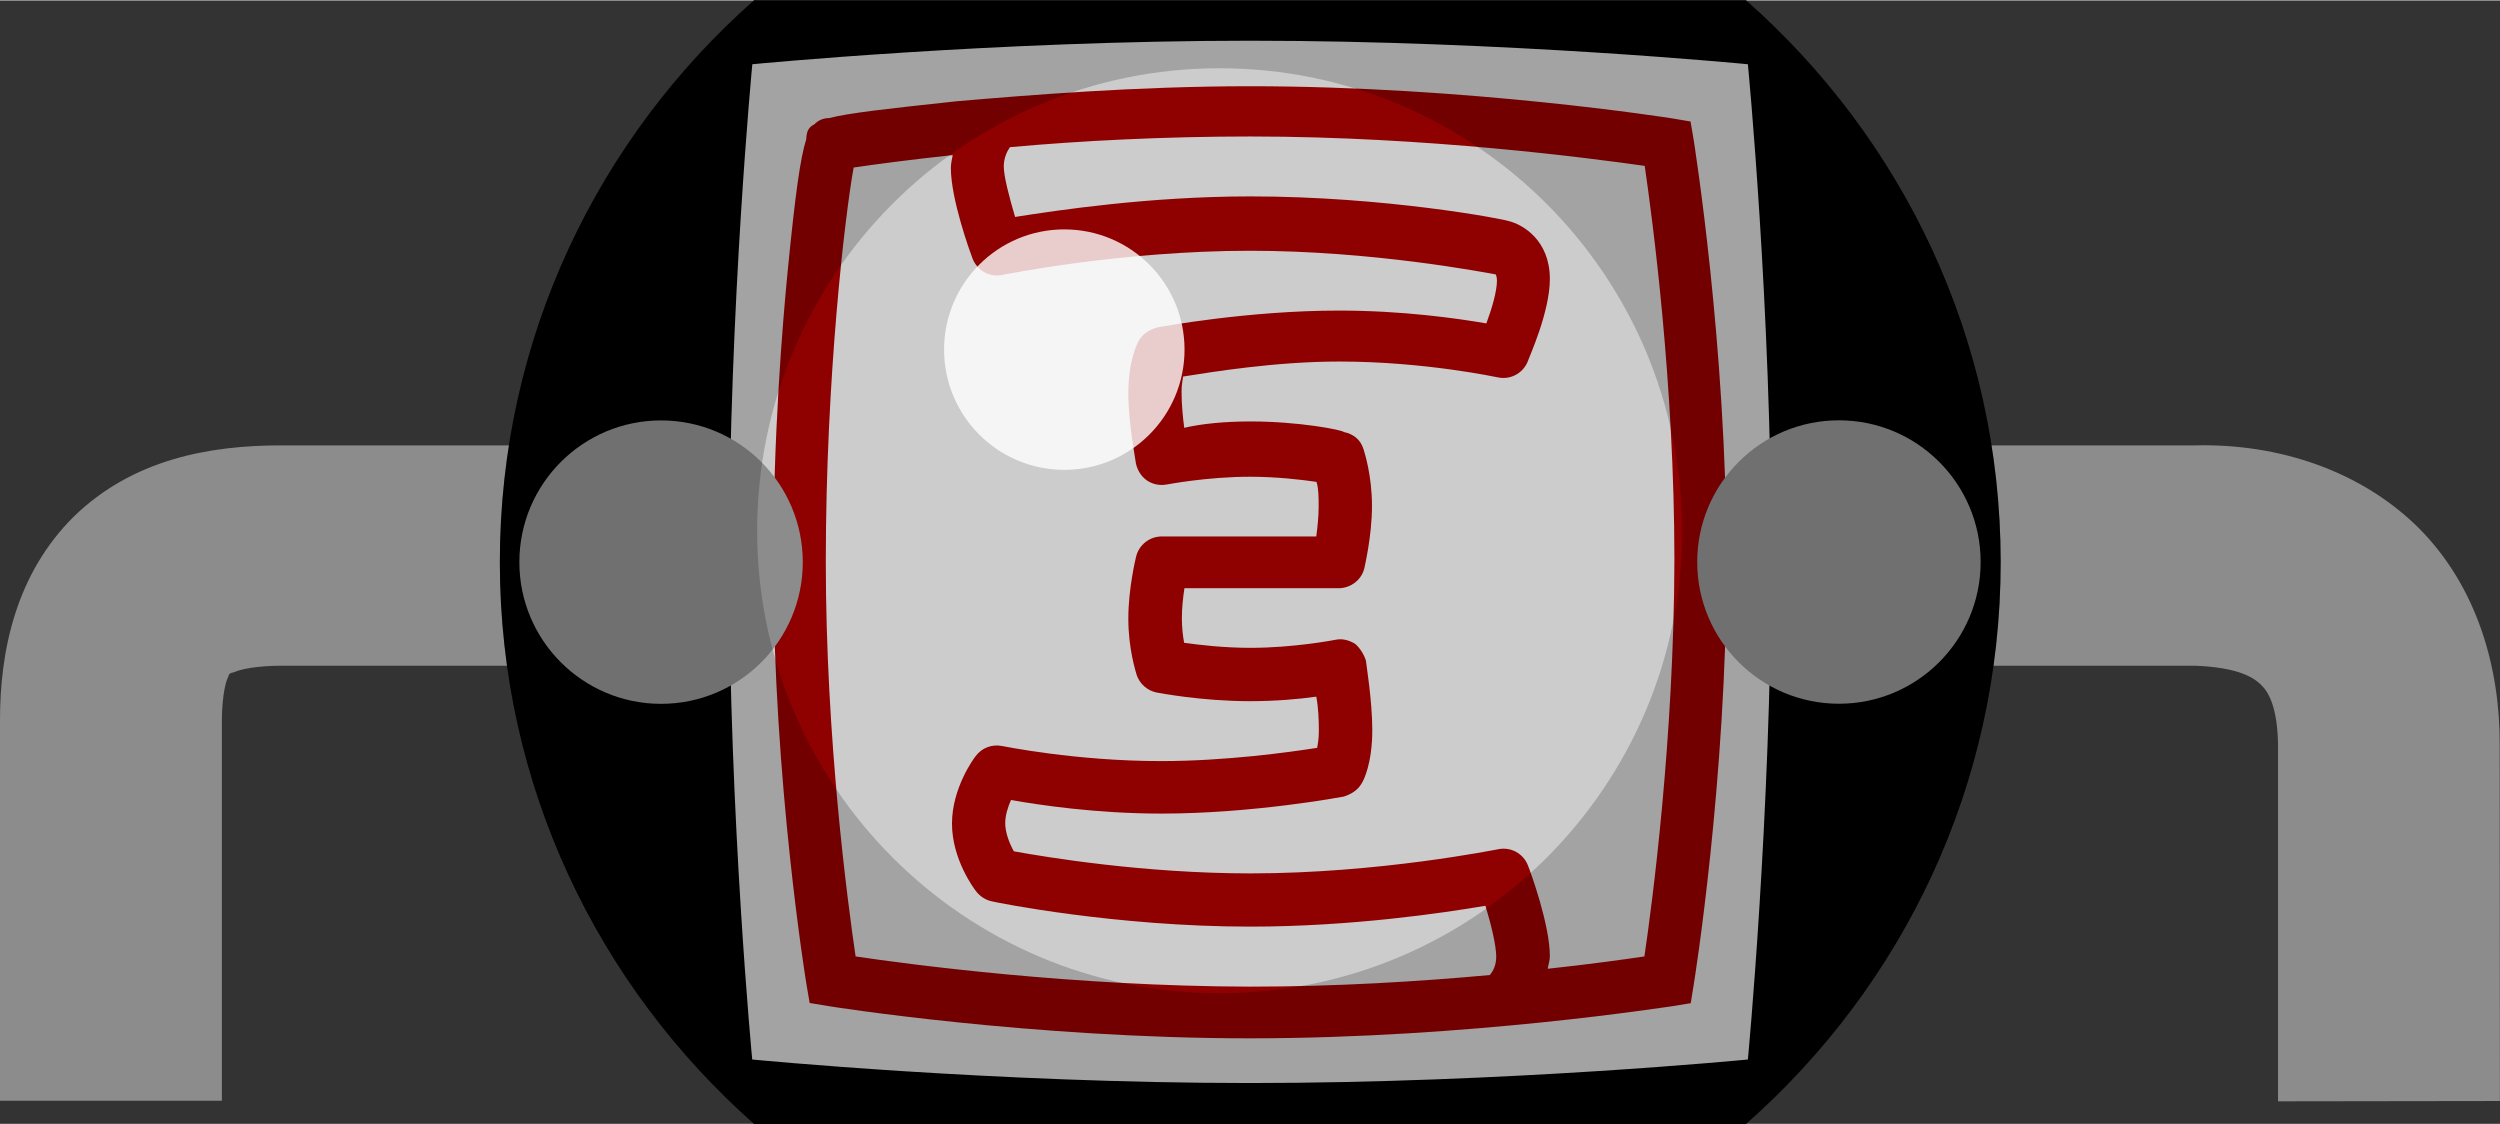
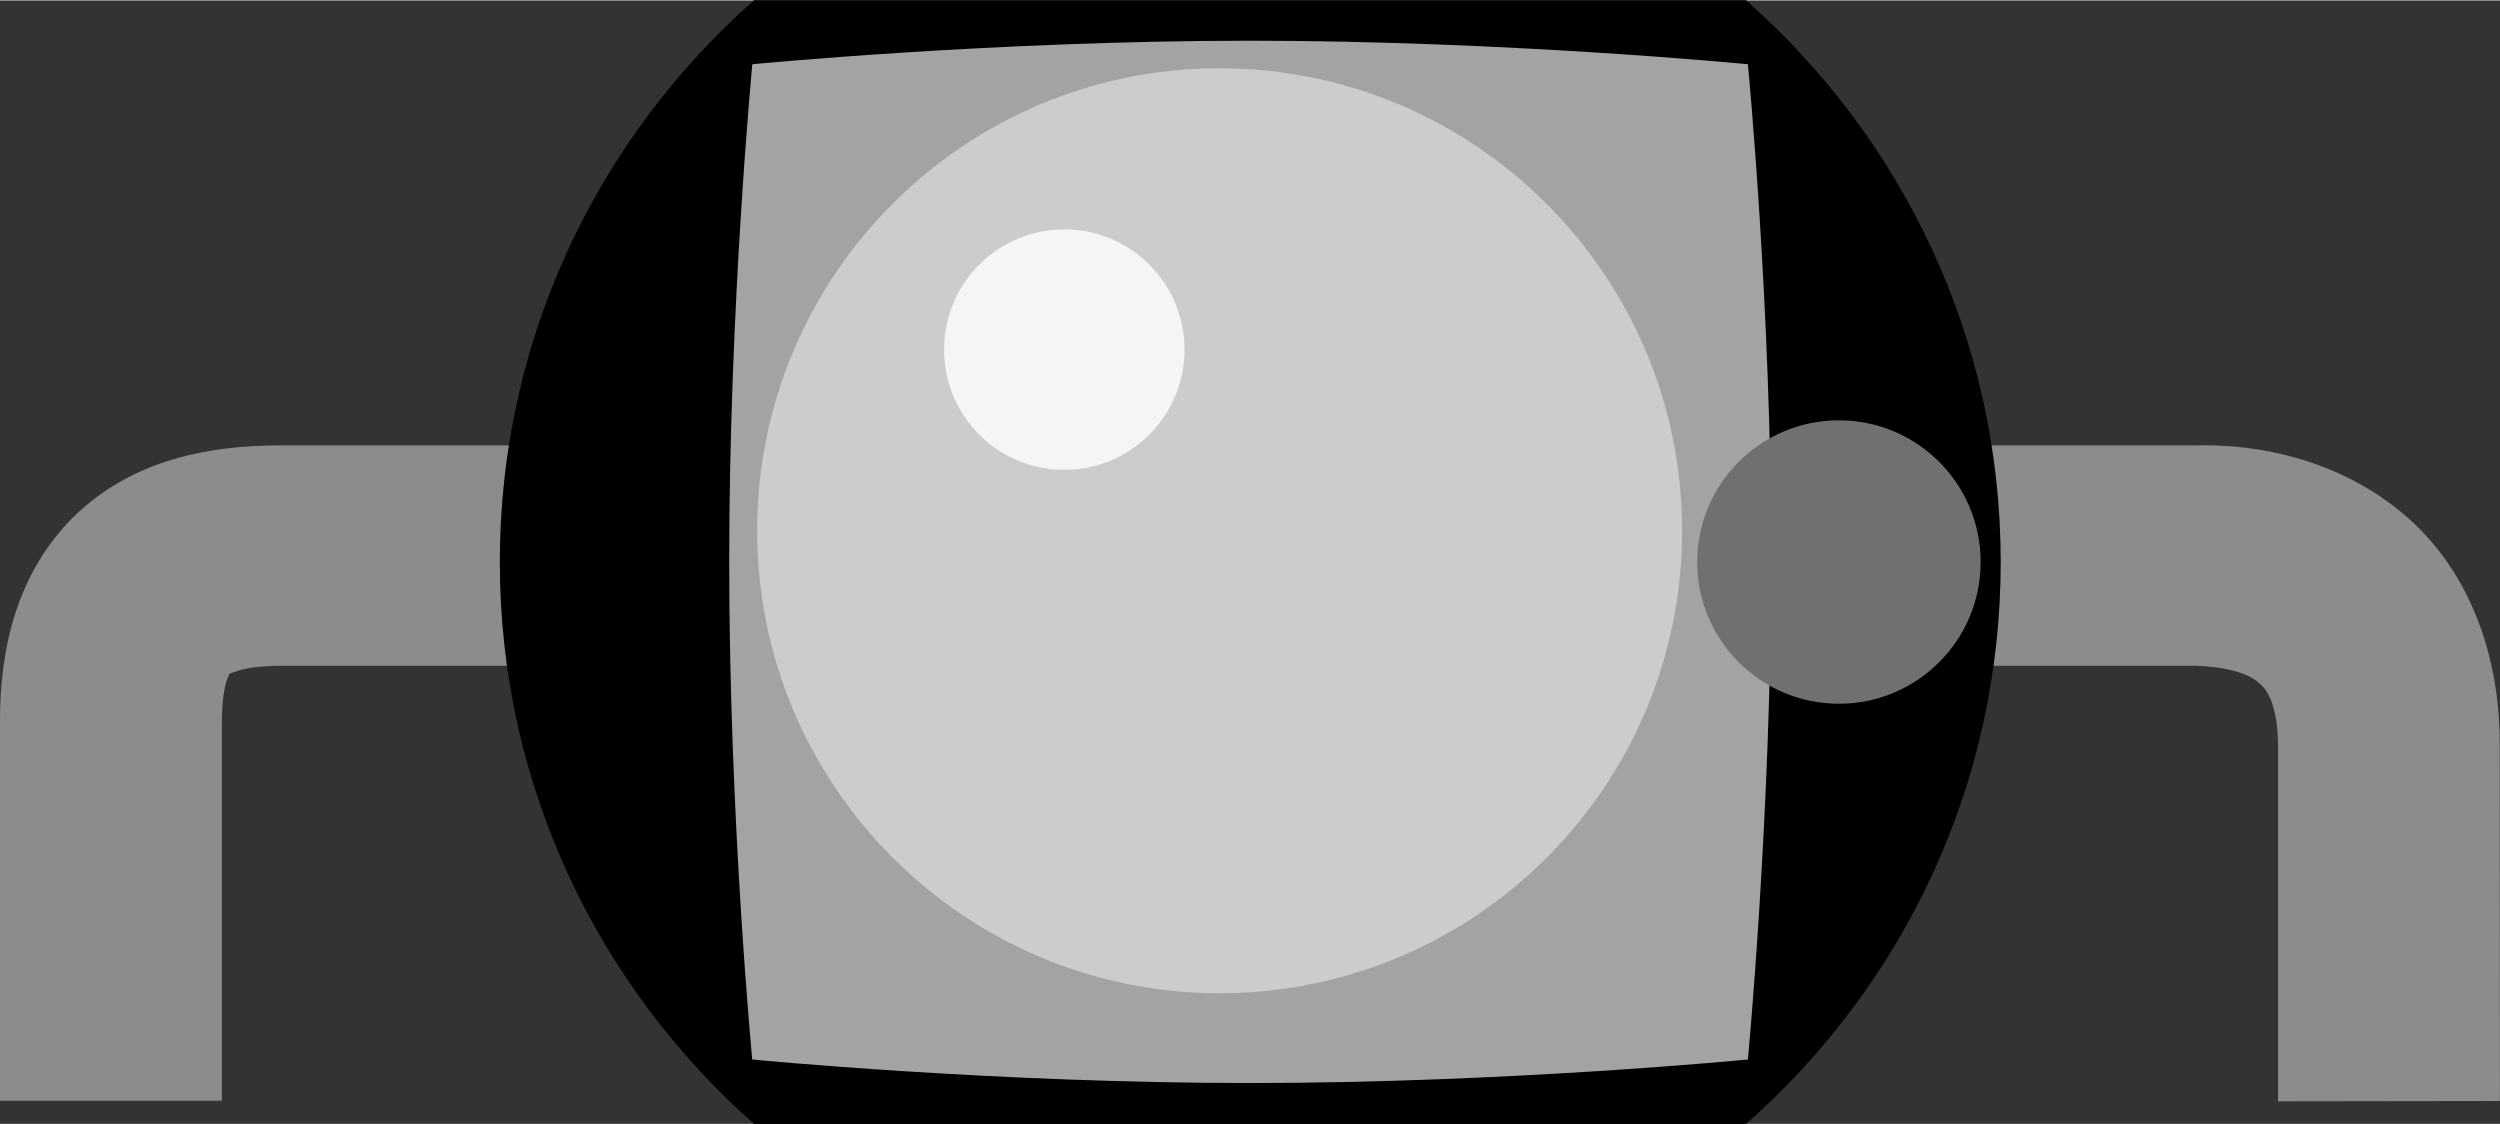
<svg xmlns="http://www.w3.org/2000/svg" width="0.338in" x="0px" version="1.1" y="0px" height="0.152in" viewBox="0 0 24.328 10.932" baseProfile="basic" id="svg" xml:space="preserve">
  <rect x="0" y="0" width="24.328" height="10.932" fill="#333333" stroke="none" />
  <rect width="2.159" x="0.284" y="4.284" fill="none" height="6.646" id="connector0pin" />
-   <rect width="2.157" x="21.885" y="4.284" fill="none" height="6.646" id="connector1pin" />
  <g id="breadboard">
    <g>
      <path fill="#8C8C8C" d="M22.168,10.713V7.248c-0.004-0.372-0.095-0.521-0.163-0.586l0,0c-0.069-0.069-0.216-0.172-0.646-0.188l0,0H2.746c-0.245,0-0.401,0.033-0.465,0.062l0,0c-0.059,0.014-0.047,0.021-0.05,0.02l0,0c0.001,0-0.009,0.021-0.025,0.062l0,0C2.185,6.681,2.159,6.816,2.159,7.018l0,0v3.689H2.16H0V7.023C-0.003,6.326,0.156,5.58,0.719,5.022l0,0C1.286,4.471,2.026,4.328,2.745,4.33l0,0h18.612c0.824-0.021,1.629,0.252,2.188,0.812l0,0c0.562,0.569,0.784,1.354,0.78,2.104l0,0l0.002,3.464L22.168,10.713L22.168,10.713z" />
      <path d="M4.864,5.465c0,2.178,0.959,4.127,2.473,5.467h9.655c1.517-1.338,2.477-3.286,2.477-5.467c0-2.177-0.96-4.126-2.477-5.465H7.336C5.823,1.337,4.864,3.287,4.864,5.465z" />
      <rect width="9.656" x="7.336" y="0" height="10.932" />
      <path fill="#CCCCCC" d="M17.009,10.306c0,0-2.349,0.229-4.845,0.229S7.32,10.306,7.32,10.306S7.096,7.962,7.096,5.465c0-2.496,0.225-4.844,0.225-4.844s2.348-0.229,4.844-0.229c2.495,0,4.844,0.229,4.844,0.229s0.228,2.348,0.228,4.844C17.232,7.962,17.009,10.306,17.009,10.306z" />
-       <path fill="#8F0000" d="M16.482,1.36l-0.031-0.182l-0.184-0.031c-0.021-0.003-1.979-0.312-4.104-0.312c-1.109,0-2.163,0.087-2.851,0.146c-0.691,0.074-1.05,0.114-1.244,0.164c-0.057,0-0.105,0.021-0.145,0.062C7.861,1.235,7.848,1.288,7.846,1.35C7.786,1.538,7.738,1.9,7.667,2.613C7.614,3.149,7.525,4.24,7.525,5.47c0,2.136,0.32,4.088,0.323,4.105l0.031,0.181l0.181,0.03C8.079,9.79,10.031,10.1,12.165,10.1c2.138,0,4.086-0.312,4.104-0.312l0.184-0.03l0.029-0.181c0.004-0.021,0.32-1.979,0.32-4.105S16.484,1.379,16.482,1.36z M8.326,9.303c-0.077-0.524-0.29-2.118-0.29-3.838c0-1.8,0.188-3.382,0.271-3.839C8.49,1.599,8.834,1.552,9.271,1.505C9.264,1.548,9.253,1.583,9.253,1.63c0,0.306,0.188,0.821,0.21,0.879C9.508,2.628,9.63,2.698,9.755,2.671c0.012-0.002,1.157-0.235,2.41-0.235c1.188,0,2.271,0.209,2.39,0.23c0.002,0.005,0.012,0.02,0.012,0.061c0,0.104-0.049,0.271-0.103,0.416c-0.282-0.049-0.815-0.125-1.434-0.125c-0.887,0-1.736,0.158-1.771,0.165c-0.075,0.021-0.138,0.062-0.176,0.126c-0.017,0.03-0.103,0.196-0.103,0.521c0,0.271,0.071,0.646,0.074,0.676c0.013,0.062,0.051,0.127,0.107,0.165c0.057,0.039,0.127,0.052,0.195,0.039c0.003,0,0.389-0.075,0.809-0.075c0.26,0,0.495,0.028,0.646,0.05c0.021,0.065,0.021,0.147,0.021,0.241c0,0.103-0.012,0.204-0.023,0.29h-0.645h-0.858c-0.119,0-0.222,0.081-0.25,0.195c-0.003,0.012-0.076,0.31-0.076,0.604c0,0.301,0.075,0.524,0.082,0.551c0.03,0.086,0.104,0.151,0.194,0.169c0.018,0.003,0.436,0.084,0.908,0.084c0.247,0,0.476-0.02,0.645-0.044c0.021,0.105,0.025,0.229,0.025,0.335c0,0.074-0.009,0.119-0.016,0.163c-0.28,0.044-0.896,0.129-1.521,0.129c-0.833,0-1.535-0.146-1.542-0.146c-0.1-0.021-0.2,0.016-0.26,0.097C9.475,7.377,9.264,7.666,9.264,8.01c0,0.345,0.211,0.63,0.236,0.661C9.538,8.72,9.592,8.754,9.652,8.767c0.048,0.012,1.207,0.246,2.513,0.246c0.985,0,1.885-0.134,2.29-0.203c0.054,0.177,0.105,0.384,0.105,0.495c0,0.083-0.029,0.139-0.062,0.179c-0.676,0.062-1.486,0.113-2.339,0.113C10.445,9.593,8.85,9.381,8.326,9.303z M16.002,9.303c-0.189,0.028-0.521,0.075-0.941,0.12c0.006-0.041,0.021-0.075,0.021-0.123c0-0.304-0.188-0.82-0.211-0.877c-0.044-0.12-0.167-0.189-0.292-0.163c-0.017,0.002-1.158,0.235-2.41,0.235c-1.042,0-2.001-0.16-2.303-0.215C9.825,8.208,9.782,8.1,9.782,8.006c0-0.076,0.026-0.156,0.056-0.225c0.275,0.048,0.826,0.132,1.465,0.132c0.886,0,1.736-0.159,1.771-0.165c0.07-0.021,0.139-0.062,0.176-0.128c0.02-0.03,0.104-0.194,0.104-0.521c0-0.287-0.062-0.66-0.062-0.675c-0.021-0.066-0.062-0.126-0.104-0.162c-0.062-0.039-0.129-0.053-0.188-0.041C12.975,6.226,12.586,6.3,12.17,6.3c-0.261,0-0.496-0.028-0.647-0.049c-0.012-0.066-0.022-0.146-0.022-0.24c0-0.104,0.012-0.204,0.025-0.291h0.644h0.855c0.119,0,0.226-0.082,0.252-0.196c0.002-0.013,0.074-0.312,0.074-0.604c0-0.302-0.074-0.524-0.082-0.552C13.24,4.27,13.165,4.218,13.078,4.2c-0.02-0.021-0.437-0.103-0.909-0.103c-0.248,0-0.475,0.022-0.645,0.062c-0.014-0.106-0.026-0.229-0.026-0.353c0-0.062,0.009-0.104,0.015-0.146c0.28-0.044,0.896-0.146,1.521-0.146c0.829,0,1.532,0.153,1.541,0.154c0.118,0.026,0.239-0.035,0.288-0.146c0.021-0.06,0.219-0.492,0.219-0.812c0-0.376-0.264-0.53-0.398-0.562c-0.05-0.021-1.207-0.241-2.515-0.241c-0.985,0-1.884,0.136-2.291,0.2c-0.055-0.188-0.11-0.392-0.11-0.492c0-0.081,0.031-0.146,0.06-0.187c0.681-0.062,1.498-0.104,2.339-0.104c1.72,0,3.312,0.212,3.838,0.286c0.076,0.521,0.289,2.115,0.289,3.84C16.289,7.184,16.08,8.778,16.002,9.303z" />
-       <circle fill="#8C8C8C" cx="6.433" cy="5.466" r="1.379" />
      <circle fill="#8C8C8C" cx="17.895" cy="5.465" r="1.379" />
      <path opacity="0.2" d="M16.992,0H7.336C5.823,1.337,4.864,3.287,4.864,5.465s0.959,4.127,2.473,5.467h9.655c1.517-1.338,2.477-3.286,2.477-5.467C19.466,3.287,18.507,1.337,16.992,0z M11.868,9.661c-2.485,0-4.5-2.021-4.5-4.5c0-2.485,2.015-4.501,4.5-4.501c2.483,0,4.501,2.016,4.501,4.501C16.369,7.645,14.354,9.661,11.868,9.661z" />
      <circle opacity="0.8" fill="#FFFFFF" cx="10.357" cy="3.398" r="1.17" />
    </g>
  </g>
  <rect width="0.002" x="1.243" y="9.792" fill="none" height="0.002" />
  <rect width="0.002" x="23.006" y="9.955" fill="none" height="0.002" />
  <rect width="0.002" x="1.363" y="9.655" fill="none" height="0.002" />
-   <rect width="0.002" x="23.061" y="9.655" fill="none" height="0.002" />
  <rect width="0.002" x="1.279" y="9.096" fill="none" height="0.002" id="connector0terminal" />
-   <rect width="0.002" x="23.03" y="9.062" fill="none" height="0.002" id="connector1terminal" />
</svg>